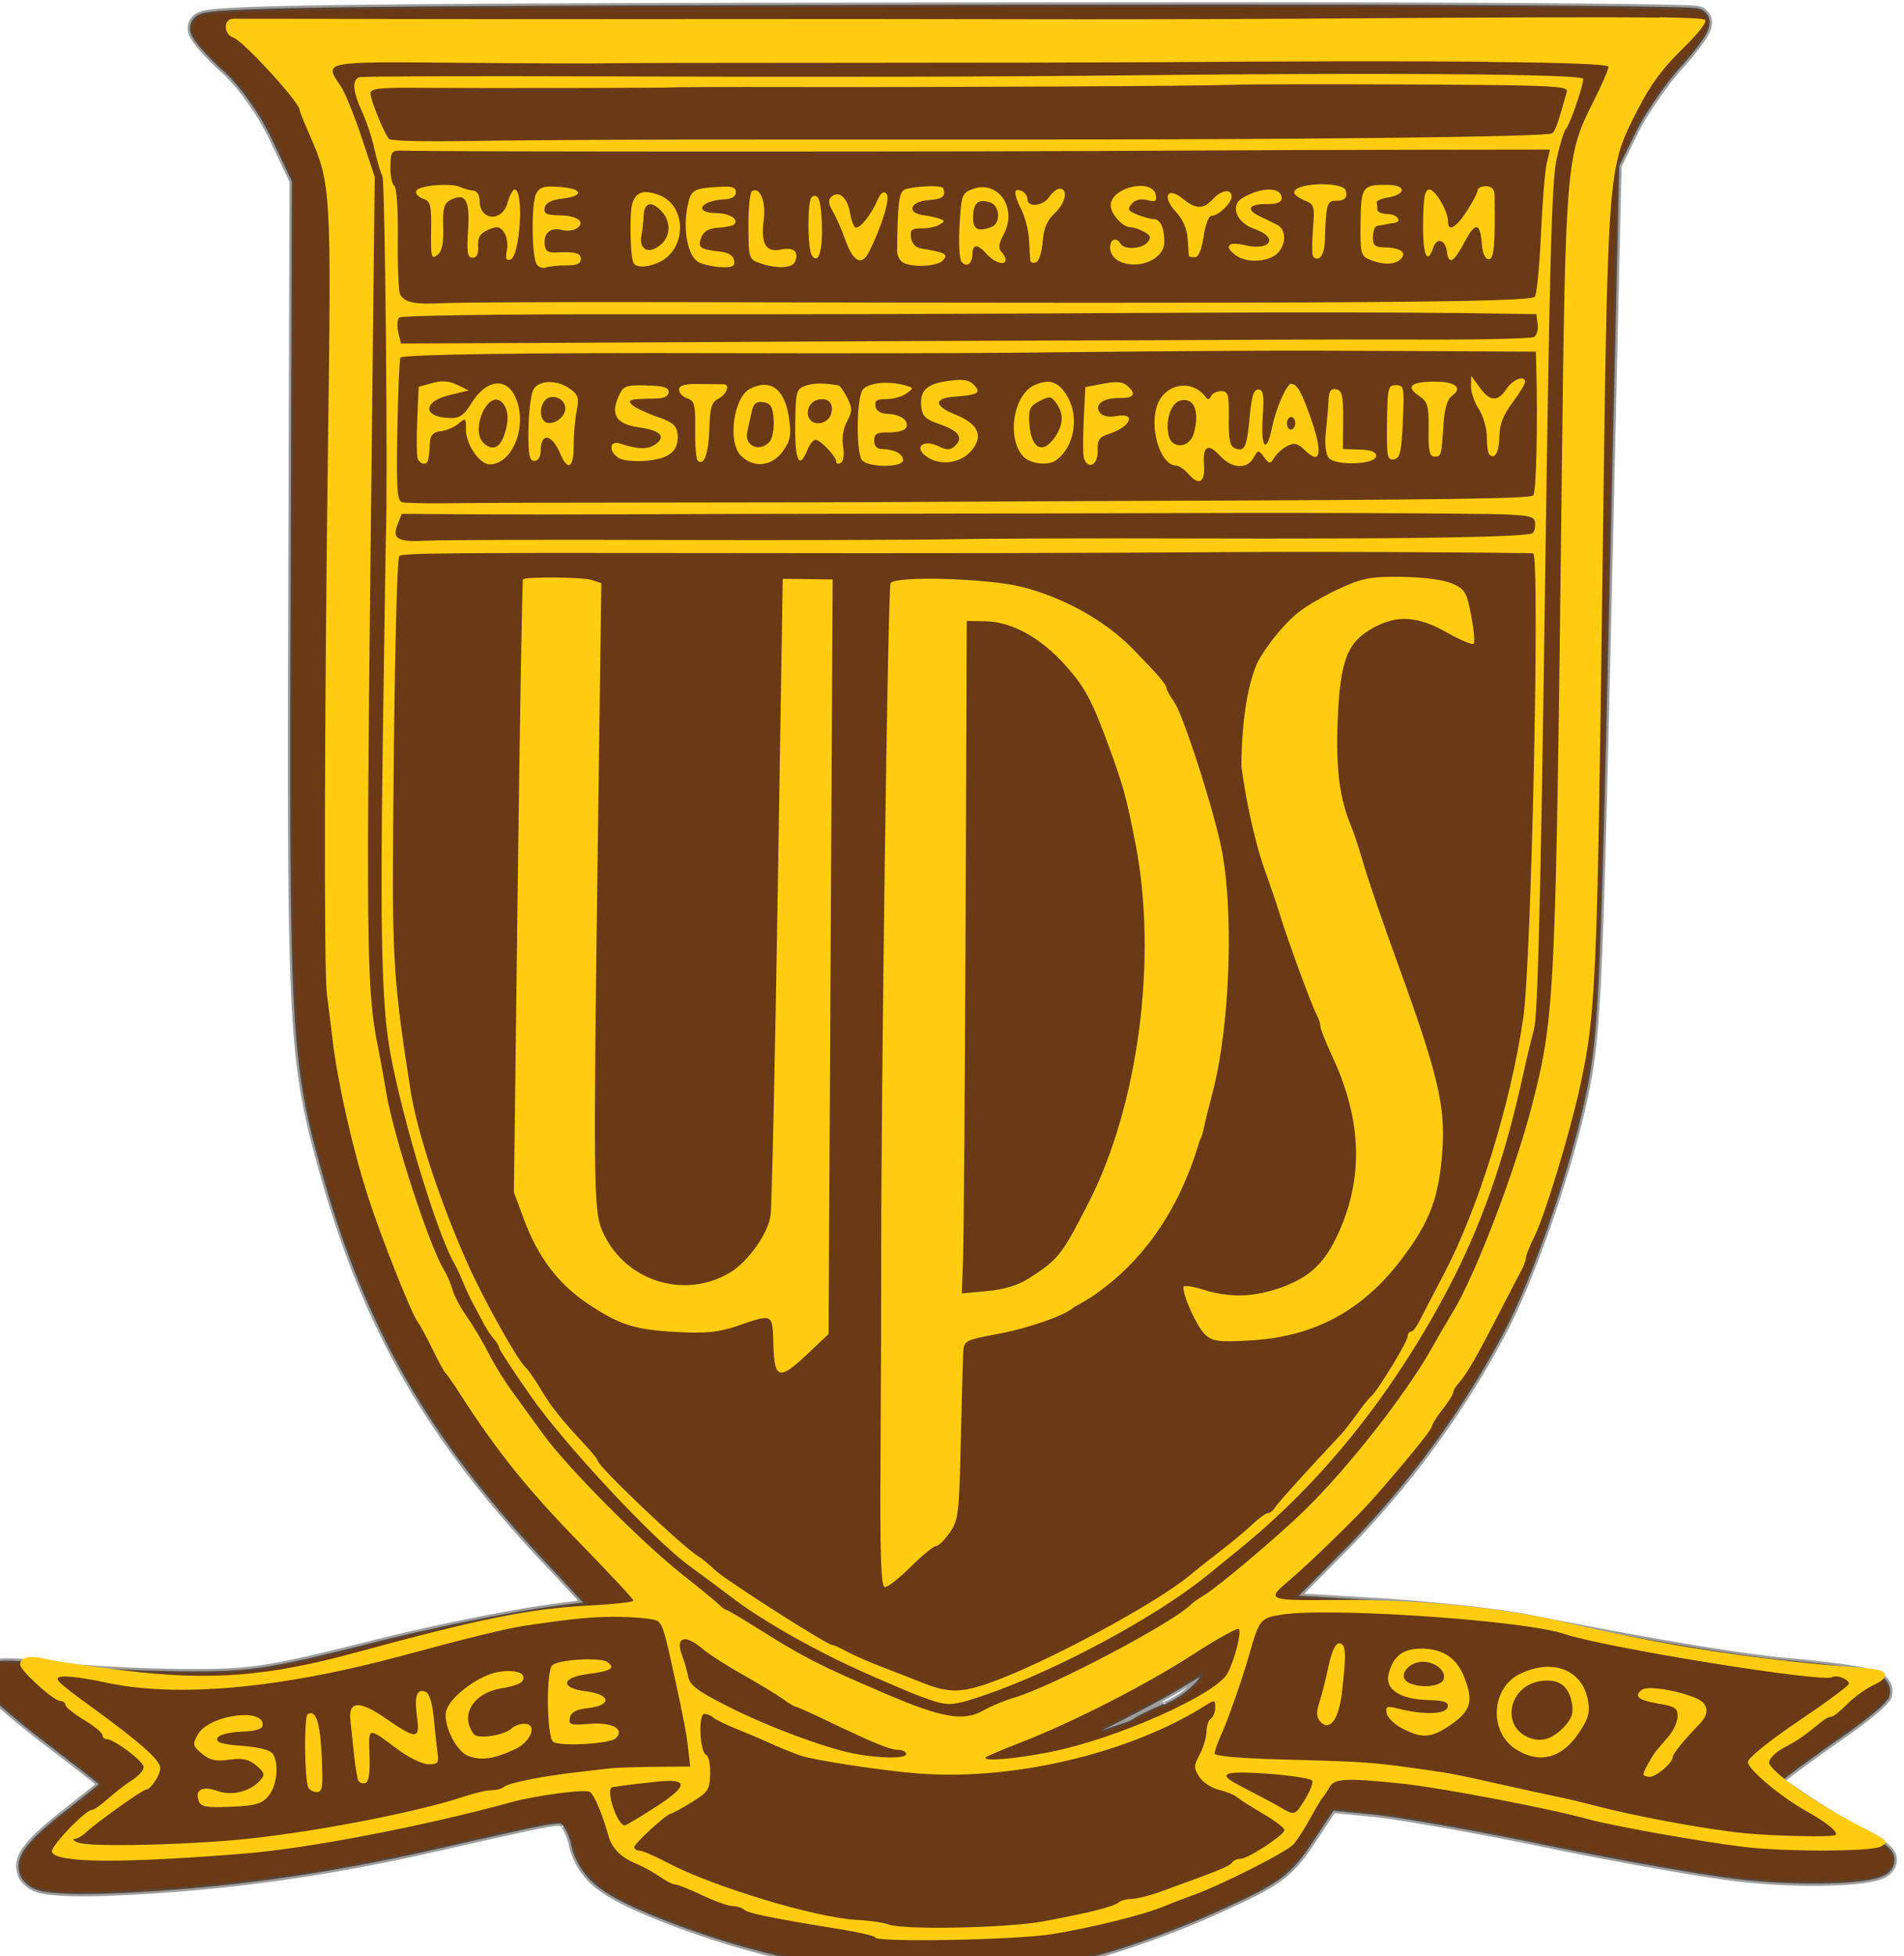
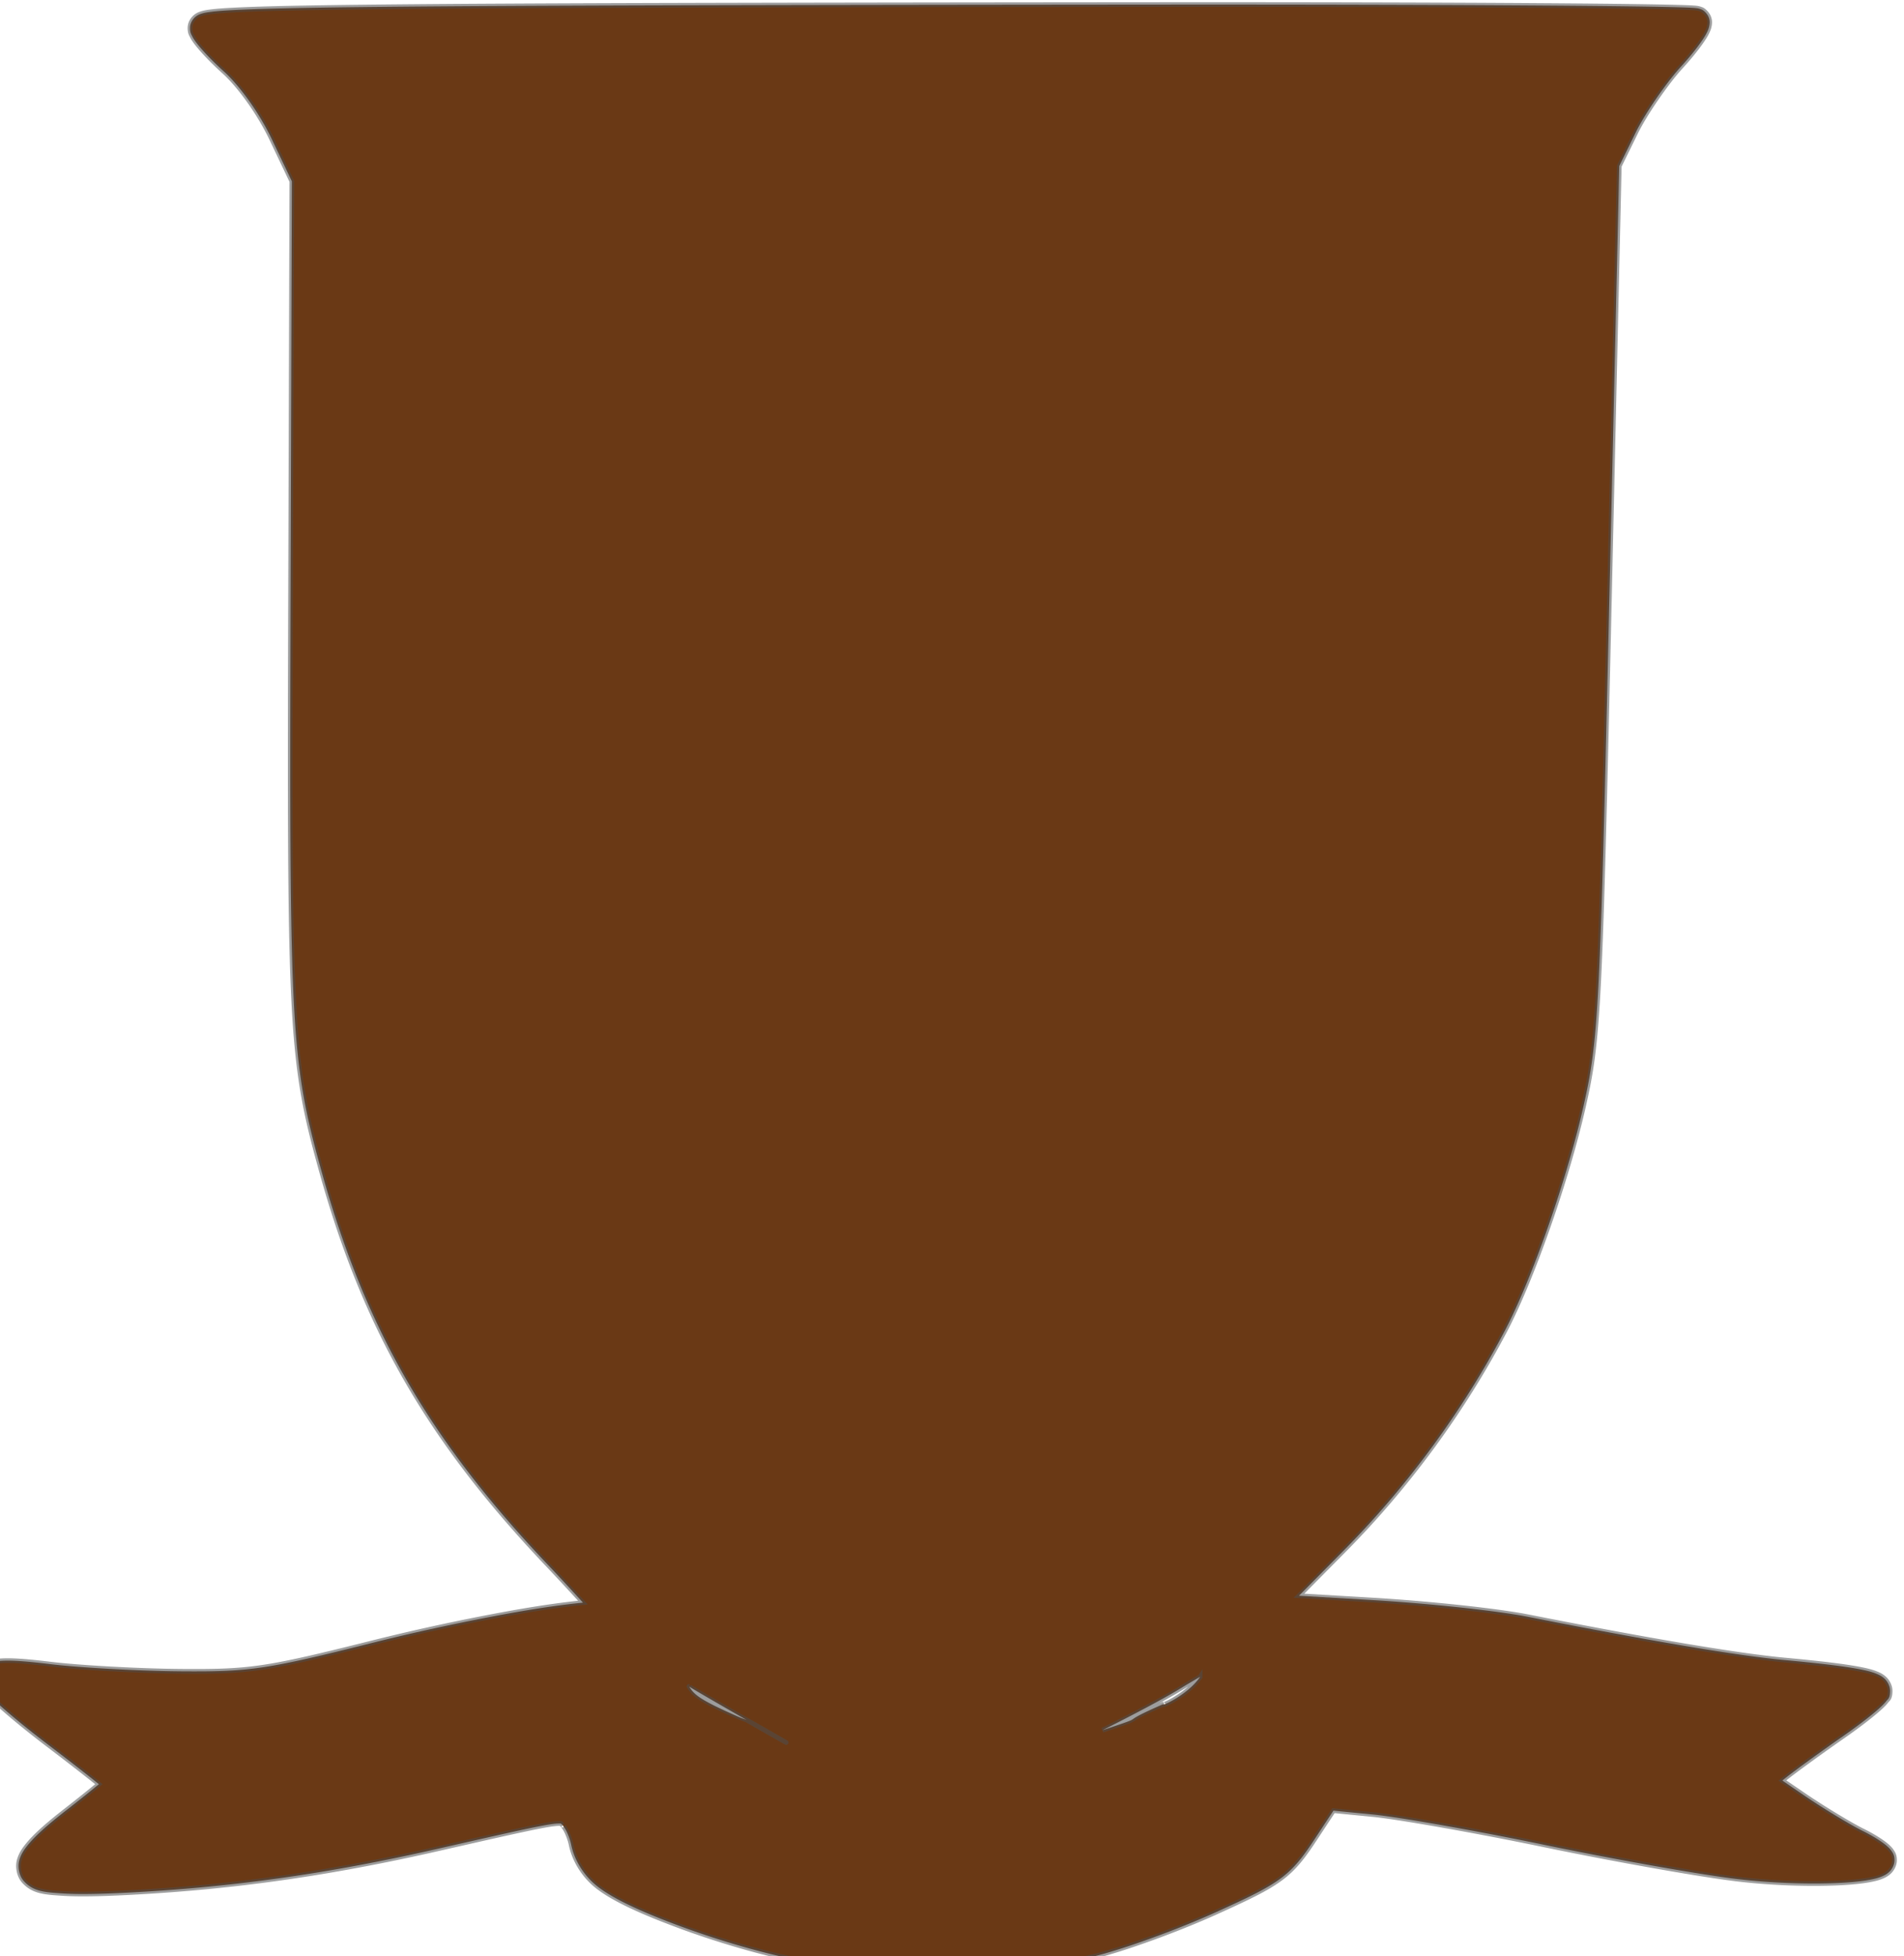
<svg xmlns="http://www.w3.org/2000/svg" xmlns:ns1="http://www.inkscape.org/namespaces/inkscape" xmlns:ns2="http://sodipodi.sourceforge.net/DTD/sodipodi-0.dtd" width="25.39mm" height="26.075mm" viewBox="0 0 25.39 26.075" version="1.1" id="svg8" ns1:version="0.92.4 (5da689c313, 2019-01-14)" ns2:docname="UPS_logo_(c_1937_1961) (1).svg">
  <defs id="defs2" />
  <ns2:namedview id="base" pagecolor="#ffffff" bordercolor="#666666" borderopacity="1.0" ns1:pageopacity="0.0" ns1:pageshadow="2" ns1:zoom="6.0009952" ns1:cx="37.897725" ns1:cy="51.12559" ns1:document-units="mm" ns1:current-layer="layer1" showgrid="false" ns1:snap-global="false" fit-margin-top="0" fit-margin-left="0" fit-margin-right="0" fit-margin-bottom="0" ns1:window-width="1920" ns1:window-height="1017" ns1:window-x="-8" ns1:window-y="-8" ns1:window-maximized="1" showguides="true" ns1:guide-bbox="true" />
  <g ns1:label="Layer 1" ns1:groupmode="layer" id="layer1" transform="translate(-80.568,-29.162)">
    <path ns2:type="inkscape:offset" ns1:radius="3.2441242" ns1:original="M -308.55469 68.679688 C -331.79612 68.836445 -363.72064 69.184905 -398.71875 69.6875 C -589.21777 72.423163 -625.69727 73.294956 -625.69727 75.105469 C -625.69727 75.983711 -622.49258 79.523346 -618.57617 82.970703 C -614.24427 86.783786 -609.4029 93.408778 -606.21289 99.886719 L -600.96875 110.53516 L -599.93164 209.48633 C -598.84111 313.52451 -598.4071 320.03309 -590.81445 345.93164 C -580.02616 382.73054 -564.89829 408.22151 -536.60938 437.26953 C -529.1321 444.94747 -523.34295 451.22852 -523.74414 451.22852 C -531.96797 451.22852 -557.59778 456.16514 -579.43164 461.95508 C -604.63382 468.63822 -609.13585 469.37102 -625.69727 469.46875 C -635.78827 469.52825 -649.96783 468.94524 -657.20703 468.17383 C -666.69931 467.16234 -670.36914 467.26881 -670.36914 468.55859 C -670.36914 469.54221 -663.54893 475.38438 -655.21289 481.54102 C -646.87685 487.69766 -640.05664 492.96024 -640.05664 493.23438 C -640.05664 493.50851 -644.72218 497.47238 -650.42578 502.04297 C -666.60274 515.00637 -664.32478 517.53681 -638.00977 515.83398 C -613.40477 514.24178 -590.71214 510.72684 -565.07227 504.53516 C -533.73306 496.96717 -534.72842 497.13101 -532.31641 499.13281 C -531.14053 500.10871 -529.71681 503.00335 -529.1543 505.56445 C -528.59179 508.12557 -526.3322 511.63518 -524.13281 513.36523 C -517.84392 518.31206 -495.74311 526.19352 -479.0293 529.44922 C -458.87666 533.37475 -426.36357 532.68877 -408.23438 527.95508 C -401.38511 526.16666 -388.57418 521.31321 -379.76562 517.16992 C -365.0303 510.23883 -363.30625 508.94196 -358.19336 500.94922 L -352.63477 492.26172 L -341.12305 493.23633 C -334.79083 493.77159 -316.3591 496.77315 -300.16406 499.9082 C -283.96901 503.04327 -263.51402 506.39846 -254.70898 507.36328 C -239.29649 509.05211 -220.46289 508.11248 -220.46289 505.6543 C -220.46289 505.00247 -223.11905 503.2023 -226.36523 501.6543 C -229.61141 500.10631 -236.1687 496.24933 -240.9375 493.08398 L -249.60742 487.33008 L -245.63477 484.03711 C -243.45003 482.22622 -237.25284 477.58958 -231.86133 473.73438 C -226.4698 469.87917 -222.05859 466.14343 -222.05859 465.43164 C -222.05859 463.91194 -227.93686 462.90051 -244.39453 461.5918 C -255.68624 460.69388 -276.92499 457.41008 -305.81641 452.0957 C -312.83623 450.80445 -329.51267 449.25229 -342.875 448.64648 L -367.16992 447.54492 L -351.48242 431.25781 C -336.8756 416.0925 -324.25657 398.38117 -314.66797 379.58594 C -308.51284 367.52091 -300.44255 343.44608 -296.83789 326.39844 C -293.55995 310.89593 -293.32724 304.58148 -292.41797 206.33203 L -291.45898 102.63086 L -287.29492 93.855469 C -285.00463 89.029341 -280.06896 81.639732 -276.32812 77.433594 C -272.58731 73.227455 -269.96073 69.353723 -270.49023 68.824219 C -270.75498 68.559468 -285.31325 68.52293 -308.55469 68.679688 z M -377.98633 457.61133 C -376.4081 457.61133 -378.80237 464.72251 -381.42578 467.82812 C -386.85639 474.25694 -421.55708 487.84336 -432.65234 487.88477 C -433.96856 487.88977 -427.14834 484.07755 -417.49609 479.41211 C -407.84383 474.74667 -395.20273 467.93207 -389.4043 464.26953 C -383.60587 460.60698 -378.46746 457.61133 -377.98633 457.61133 z M -510.51367 461.55078 C -510.23762 461.27473 -504.05272 464.65948 -496.76953 469.07227 C -489.48634 473.48505 -477.64499 479.51859 -470.45508 482.48047 C -460.78537 486.46389 -458.62761 487.83588 -462.16797 487.75195 C -464.8004 487.68955 -470.18416 486.73414 -474.13281 485.62891 C -478.08146 484.52368 -486.95548 481.25774 -493.85156 478.37109 C -504.59931 473.87215 -506.71872 472.33257 -508.70117 467.58789 C -509.97317 464.54357 -510.78972 461.82683 -510.51367 461.55078 z " style="opacity:1;fill:#6a3915;fill-opacity:1;stroke:#4f4f4f;stroke-width:1.117;stroke-linecap:round;stroke-linejoin:miter;stroke-miterlimit:4;stroke-dasharray:none;stroke-dashoffset:0;stroke-opacity:0.554" id="path874" d="m -280.895,65.35 c -6.598,-0.023 -16.055,0.007 -27.682,0.086 -23.254,0.157 -55.185,0.505 -90.189,1.008 -95.251,1.368 -151.995,2.27 -184.957,3.057 -16.481,0.393 -27.007,0.756 -33.49,1.141 -3.242,0.192 -5.455,0.384 -7.02,0.615 -0.782,0.116 -1.379,0.221 -2.051,0.449 -0.336,0.114 -0.697,0.234 -1.221,0.617 -0.523,0.383 -1.438,1.365 -1.438,2.783 0,1.096 0.291,1.511 0.498,1.918 0.207,0.407 0.421,0.735 0.662,1.074 0.482,0.679 1.071,1.38 1.771,2.154 1.402,1.548 3.249,3.357 5.291,5.154 3.833,3.374 8.593,9.817 11.596,15.914 l 4.918,9.986 1.029,98.213 c 0.545,52.023 0.921,79.664 2.127,97.709 1.206,18.045 3.309,26.612 7.121,39.615 10.905,37.196 26.447,63.376 54.994,92.689 3.441,3.534 6.359,6.614 8.623,9.055 -4.619,0.53 -10.039,1.347 -16.787,2.646 -10.244,1.973 -22.166,4.669 -33.166,7.586 -25.166,6.674 -28.984,7.307 -45.453,7.404 -9.948,0.059 -24.18,-0.535 -31.146,-1.277 -4.802,-0.512 -8.143,-0.759 -10.578,-0.688 -1.217,0.035 -2.191,0.102 -3.295,0.496 -0.552,0.197 -1.185,0.489 -1.801,1.133 -0.616,0.644 -1.076,1.739 -1.076,2.67 0,1.997 0.631,2.104 0.975,2.555 0.343,0.45 0.711,0.85 1.152,1.299 0.882,0.897 2.043,1.949 3.459,3.162 2.832,2.426 6.664,5.458 10.887,8.576 4.153,3.067 7.93,5.913 10.65,8.012 0.647,0.499 0.999,0.787 1.516,1.193 -0.094,0.081 -0.13,0.116 -0.229,0.199 -1.844,1.567 -4.42,3.688 -7.252,5.957 -4.113,3.296 -7.105,5.923 -9.074,8.35 -0.985,1.214 -1.768,2.376 -2.156,3.881 -0.388,1.505 -0.018,3.6 1.123,4.867 2.282,2.535 5.139,2.635 9.059,2.85 3.919,0.214 9.07,0.043 15.703,-0.387 24.784,-1.604 47.698,-5.154 73.49,-11.383 15.672,-3.785 23.336,-5.641 26.992,-6.244 1.828,-0.302 2.557,-0.213 2.508,-0.225 -0.049,-0.012 -0.282,-0.176 0.422,0.408 -0.13,-0.108 0.514,0.624 0.973,1.557 0.458,0.932 0.881,2.104 1.094,3.074 0.82,3.733 3.157,7.276 6.184,9.656 3.938,3.098 11.013,6.134 19.559,9.182 8.546,3.048 18.354,5.865 26.93,7.535 20.865,4.064 53.264,3.415 72.236,-1.539 7.281,-1.901 20.007,-6.745 29.029,-10.988 7.394,-3.478 11.658,-5.569 14.963,-8.055 3.305,-2.485 5.358,-5.285 7.961,-9.354 l 4.504,-7.037 9.561,0.809 c 5.844,0.494 24.492,3.504 40.615,6.625 16.271,3.15 36.645,6.5 45.719,7.494 7.913,0.867 16.583,1.058 23.418,0.717 3.417,-0.171 6.353,-0.465 8.645,-0.93 1.146,-0.233 2.115,-0.482 3.084,-0.939 0.484,-0.229 0.986,-0.501 1.529,-1.043 0.543,-0.542 1.168,-1.549 1.168,-2.738 0,-1.183 -0.418,-1.738 -0.693,-2.137 -0.275,-0.399 -0.527,-0.655 -0.783,-0.898 -0.512,-0.486 -1.053,-0.889 -1.682,-1.314 -1.257,-0.852 -2.838,-1.742 -4.592,-2.578 -2.889,-1.377 -9.535,-5.267 -14.174,-8.346 a 3.244,3.244 0 0 0 -0.002,0 l -5.031,-3.34 0.611,-0.506 c 1.959,-1.624 8.243,-6.339 13.59,-10.162 2.759,-1.972 5.26,-3.908 7.133,-5.494 0.936,-0.793 1.71,-1.489 2.332,-2.127 0.311,-0.319 0.583,-0.614 0.861,-0.992 0.279,-0.378 0.834,-0.564 0.834,-2.328 0,-1.236 -0.705,-2.364 -1.344,-2.945 -0.639,-0.582 -1.238,-0.867 -1.854,-1.117 -1.231,-0.501 -2.619,-0.81 -4.494,-1.133 -3.75,-0.645 -9.367,-1.222 -17.631,-1.879 -10.989,-0.874 -32.247,-4.147 -61.094,-9.453 -7.464,-1.373 -24.007,-2.886 -37.498,-3.498 l -17.131,-0.777 10.713,-11.121 c 14.835,-15.402 27.632,-33.361 37.369,-52.447 6.427,-12.599 14.434,-36.589 18.113,-53.99 1.654,-7.823 2.581,-13.665 3.166,-29.555 0.585,-15.89 0.87,-42.028 1.324,-91.154 l 0.953,-102.986 3.857,-8.129 c 2.066,-4.354 7.03,-11.801 10.459,-15.656 1.948,-2.191 3.605,-4.285 4.781,-6.02 0.588,-0.867 1.055,-1.622 1.42,-2.42 0.183,-0.399 0.355,-0.792 0.465,-1.426 0.109,-0.633 0.283,-1.954 -0.957,-3.193 -0.659,-0.659 -0.987,-0.688 -1.211,-0.77 -0.224,-0.081 -0.353,-0.107 -0.461,-0.131 -0.216,-0.047 -0.339,-0.062 -0.463,-0.076 -0.248,-0.029 -0.469,-0.044 -0.738,-0.059 -0.539,-0.03 -1.241,-0.053 -2.143,-0.072 -1.803,-0.039 -4.384,-0.063 -7.684,-0.074 z M -383.131,464.24 c -3.086,4.663 -9.993,7.564 -8.525,6.549 -12.483,5.648 -2.272,2.192 -14.539,6.475 7.249,-3.769 14.383,-7.637 18.523,-10.252 1.714,-1.083 3.053,-1.871 4.541,-2.771 z m -121.631,3.939 c -1.412,-0.499 41.768,23.228 13.887,7.834 -0.635,-0.258 -1.12,-0.382 -1.725,-0.635 -5.322,-2.228 -8.382,-3.715 -10.057,-4.932 -1.029,-0.747 -1.604,-1.439 -2.105,-2.268 z" transform="matrix(0.056,7.6016816e-4,-7.6016816e-4,0.056,118.38,25.805)" />
-     <path style="fill:#ffcc10;fill-opacity:1;stroke-width:0.056" d="m 102.692,29.397 c -0.691,-0.009 -2.072,-0.004 -4.638,0.013 -1.1,0.008 -2.888,0.011 -3.973,0.008 -1.085,-0.003 -2.935,-0.004 -4.112,-0.002 -1.177,0.002 -3.052,0.002 -4.168,-0.001 -1.115,-0.003 -2.072,-0.004 -2.125,-0.003 -0.132,0.002 -0.129,0.207 0.004,0.251 0.131,0.044 0.884,0.865 0.883,0.963 -2.31e-4,0.017 0.061,0.171 0.137,0.342 0.28,0.635 0.287,0.758 0.243,4.049 -0.049,3.669 -0.057,7.084 -0.016,7.39 0.016,0.122 0.052,0.413 0.08,0.646 0.065,0.545 0.272,1.454 0.468,2.057 0.185,0.569 0.578,1.559 0.666,1.676 0.034,0.046 0.123,0.21 0.197,0.364 0.074,0.154 0.15,0.292 0.168,0.308 0.018,0.016 0.104,0.139 0.191,0.274 0.499,0.777 0.909,1.287 1.633,2.027 0.377,0.386 0.686,0.718 0.685,0.737 -2.64e-4,0.019 -0.257,0.048 -0.57,0.064 -0.801,0.04 -1.463,0.173 -3.134,0.628 -1.169,0.318 -1.925,0.378 -3.061,0.242 -0.457,-0.055 -0.927,-0.123 -1.045,-0.152 -0.233,-0.057 -0.368,-0.032 -0.369,0.068 -0.001,0.081 0.443,0.484 0.535,0.487 0.038,9.44e-4 0.069,0.024 0.069,0.052 -3.77e-4,0.028 0.111,0.118 0.247,0.2 0.136,0.082 0.248,0.174 0.247,0.203 -4.01e-4,0.029 0.025,0.054 0.056,0.054 0.103,0.001 0.495,0.298 0.494,0.374 -5.61e-4,0.041 -0.069,0.118 -0.153,0.171 -0.084,0.053 -0.228,0.164 -0.321,0.247 -0.093,0.083 -0.189,0.15 -0.213,0.15 -0.088,-0.001 -0.559,0.49 -0.537,0.56 0.047,0.149 0.915,0.156 2.571,0.023 0.846,-0.068 2.389,-0.365 3.538,-0.68 0.353,-0.097 0.999,-0.182 1.065,-0.141 0.058,0.037 0.169,0.299 0.247,0.582 0.045,0.166 0.166,0.289 0.363,0.371 0.097,0.04 0.241,0.119 0.322,0.176 0.08,0.057 0.173,0.104 0.205,0.104 0.033,4.45e-4 0.195,0.065 0.361,0.144 0.166,0.079 0.348,0.144 0.405,0.144 0.057,7.8e-4 0.127,0.023 0.156,0.049 0.053,0.048 0.378,0.114 1.258,0.256 0.267,0.043 0.485,0.093 0.485,0.112 -9.62e-4,0.07 1.872,0.036 2.362,-0.043 0.536,-0.087 1.232,-0.26 1.505,-0.375 0.092,-0.039 0.256,-0.102 0.363,-0.14 0.372,-0.131 1.259,-0.579 1.349,-0.681 0.05,-0.056 0.152,-0.214 0.227,-0.35 0.075,-0.136 0.149,-0.261 0.165,-0.276 0.015,-0.015 0.057,-0.077 0.091,-0.138 0.066,-0.115 0.218,-0.123 0.939,-0.049 0.535,0.055 1.984,0.331 2.526,0.481 0.314,0.087 1.496,0.297 2.047,0.364 0.558,0.068 1.705,0.066 1.838,-0.003 0.119,-0.061 0.103,-0.077 -0.283,-0.276 -0.593,-0.305 -1.207,-0.737 -1.206,-0.846 7e-4,-0.051 0.091,-0.14 0.201,-0.198 0.178,-0.093 0.273,-0.158 0.512,-0.355 0.037,-0.031 0.089,-0.055 0.115,-0.055 0.026,3.57e-4 0.122,-0.075 0.213,-0.168 0.091,-0.093 0.248,-0.206 0.349,-0.253 0.236,-0.108 0.205,-0.205 -0.073,-0.225 -1.46,-0.107 -2.664,-0.291 -4.099,-0.627 -0.78,-0.182 -1.897,-0.291 -2.93,-0.284 -1.014,0.007 -1.007,0.01 -0.654,-0.289 0.243,-0.206 0.886,-0.833 1.077,-1.05 0.45,-0.512 0.791,-0.932 0.792,-0.973 3.53e-4,-0.026 0.064,-0.128 0.142,-0.227 0.078,-0.099 0.142,-0.201 0.142,-0.226 3.44e-4,-0.025 0.036,-0.085 0.08,-0.133 0.098,-0.108 0.233,-0.341 0.542,-0.942 0.133,-0.258 0.265,-0.512 0.294,-0.565 0.029,-0.053 0.053,-0.122 0.054,-0.155 4.5e-4,-0.032 0.053,-0.163 0.117,-0.291 0.133,-0.265 0.466,-1.359 0.602,-1.979 0.212,-0.967 0.232,-1.399 0.299,-6.606 0.074,-5.755 0.064,-5.617 0.472,-6.425 0.165,-0.325 0.333,-0.555 0.594,-0.808 0.217,-0.211 0.34,-0.369 0.304,-0.392 -0.026,-0.017 -0.193,-0.027 -0.608,-0.033 z m -2.275,0.591 c 1.048,0.009 1.601,0.031 1.6,0.064 -5.3e-4,0.039 -0.091,0.247 -0.201,0.464 -0.363,0.713 -0.373,0.831 -0.422,5.023 -0.081,6.962 -0.091,7.16 -0.398,8.36 -0.223,0.869 -0.759,2.27 -1.05,2.742 -0.065,0.106 -0.195,0.329 -0.289,0.496 -0.344,0.613 -1.129,1.611 -1.708,2.171 -0.354,0.342 -1.123,0.992 -1.317,1.111 -0.08,0.049 -0.158,0.104 -0.174,0.12 -0.211,0.231 -1.833,1.09 -2.351,1.245 -0.138,0.041 -0.327,0.119 -0.419,0.172 -0.268,0.155 -0.55,0.107 -1.322,-0.224 -0.854,-0.365 -1.091,-0.486 -1.654,-0.841 -0.237,-0.149 -0.444,-0.272 -0.459,-0.272 -0.015,-2.06e-4 -0.059,-0.032 -0.098,-0.071 -0.039,-0.039 -0.263,-0.223 -0.499,-0.41 -0.539,-0.426 -1.522,-1.417 -1.84,-1.854 -0.133,-0.182 -0.318,-0.438 -0.413,-0.568 -0.095,-0.13 -0.223,-0.334 -0.286,-0.454 -0.139,-0.265 -0.214,-0.391 -0.363,-0.61 -0.063,-0.093 -0.133,-0.231 -0.154,-0.308 -0.022,-0.077 -0.073,-0.193 -0.113,-0.259 -0.198,-0.324 -0.673,-1.786 -0.769,-2.365 -0.033,-0.199 -0.081,-0.462 -0.106,-0.585 -0.152,-0.734 -0.161,-1.315 -0.105,-6.392 l 0.058,-5.223 -0.176,-0.53 c -0.097,-0.292 -0.221,-0.597 -0.277,-0.679 -0.227,-0.335 -0.265,-0.328 1.61,-0.312 0.94,0.008 1.784,0.011 1.875,0.007 0.092,-0.004 1.567,-0.007 3.279,-0.007 1.711,-5.14e-4 3.499,-0.004 3.973,-0.007 1.977,-0.015 3.519,-0.017 4.567,-0.007 z m 0.267,0.172 c -1.055,-0.018 -2.855,-0.018 -4.947,0.005 -1.917,0.021 -4.075,0.026 -7.196,0.015 -1.711,-0.006 -3.143,-0.001 -3.181,0.011 -0.1,0.031 -0.088,0.192 0.034,0.455 0.059,0.126 0.134,0.351 0.166,0.499 0.033,0.148 0.081,0.314 0.108,0.368 0.035,0.072 0.074,4.131 0.045,4.821 -0.002,0.046 -0.02,1.285 -0.041,2.754 -0.036,2.545 -0.013,3.488 0.101,4.109 0.168,0.915 0.632,2.433 0.86,2.818 0.027,0.046 0.074,0.147 0.104,0.224 0.03,0.077 0.095,0.215 0.144,0.308 0.05,0.092 0.117,0.217 0.149,0.278 0.032,0.06 0.089,0.144 0.126,0.186 0.038,0.042 0.068,0.094 0.068,0.115 -2.91e-4,0.021 0.183,0.302 0.408,0.625 0.455,0.654 1.649,1.933 2.128,2.281 0.172,0.125 0.454,0.335 0.628,0.467 0.174,0.133 0.564,0.375 0.867,0.539 0.473,0.256 0.708,0.366 1.436,0.675 0.061,0.026 0.185,0.073 0.276,0.104 0.251,0.087 0.32,0.08 0.761,-0.072 0.946,-0.327 2.263,-1.037 2.937,-1.585 0.097,-0.079 0.298,-0.242 0.445,-0.362 1.079,-0.879 1.995,-2.015 2.727,-3.38 0.474,-0.885 0.79,-1.776 1.048,-2.959 0.04,-0.183 0.103,-0.445 0.14,-0.582 0.049,-0.18 0.089,-1.771 0.144,-5.749 0.063,-4.525 0.091,-5.564 0.159,-5.86 0.046,-0.198 0.1,-0.372 0.121,-0.387 0.044,-0.032 0.231,-0.57 0.232,-0.668 3.3e-4,-0.024 -0.365,-0.042 -0.998,-0.053 z m -0.172,0.136 c 0.83,0.01 0.967,0.03 0.951,0.085 -0.116,0.414 -0.156,0.53 -0.197,0.558 -0.07,0.049 -3.453,0.086 -7.514,0.083 -1.345,-9.77e-4 -3.258,-2.16e-4 -4.251,0.001 -0.993,0.002 -2.233,0.01 -2.754,0.019 -0.521,0.009 -0.966,-0.003 -0.989,-0.026 -0.063,-0.064 -0.251,-0.525 -0.25,-0.611 8.1e-4,-0.059 0.123,-0.076 0.543,-0.073 0.998,0.007 3.487,0.002 3.487,-0.005 5.6e-5,-0.004 0.7,-0.007 1.556,-0.005 2.186,0.004 5.488,-0.013 5.918,-0.03 0.199,-0.008 1.287,-0.009 2.417,-0.004 0.451,0.002 0.805,0.005 1.082,0.008 z m 0.725,0.86 -0.043,0.18 c -0.024,0.099 -0.059,0.529 -0.078,0.957 -0.019,0.428 -0.056,0.798 -0.081,0.824 -0.079,0.077 -2.575,0.093 -11.562,0.072 -1.421,-0.003 -2.759,0.003 -2.973,0.013 -0.399,0.02 -0.525,-0.004 -0.595,-0.112 -0.022,-0.034 -0.036,-0.366 -0.032,-0.739 0.005,-0.391 -0.015,-0.692 -0.047,-0.712 -0.03,-0.019 -0.054,-0.134 -0.052,-0.254 0.003,-0.202 0.015,-0.219 0.156,-0.215 0.557,0.016 7.83,0.016 10.377,-7.27e-4 0.795,-0.005 2.229,-0.01 3.188,-0.011 z m -2.149,0.47 c -0.354,-0.005 -0.371,0.017 -0.377,0.503 -0.005,0.405 0.004,0.445 0.118,0.492 0.185,0.077 0.352,0.072 0.426,-0.014 0.075,-0.088 -0.022,-0.146 -0.247,-0.149 -0.106,-0.002 -0.134,-0.031 -0.132,-0.141 0.001,-0.076 0.027,-0.142 0.058,-0.145 0.031,-0.004 0.081,-0.012 0.111,-0.019 0.031,-0.008 0.081,-0.016 0.111,-0.019 0.12,-0.013 0.049,-0.117 -0.082,-0.119 -0.076,-10e-4 -0.139,-0.027 -0.138,-0.057 4.18e-4,-0.031 -0.004,-0.074 -0.009,-0.097 -0.006,-0.023 0.062,-0.053 0.149,-0.067 0.24,-0.038 0.249,-0.163 0.013,-0.167 z m 1.296,0.018 c -0.061,-8.35e-4 -0.111,0.024 -0.112,0.055 -4.3e-4,0.031 -0.065,0.155 -0.143,0.276 -0.143,0.22 -0.253,0.283 -0.251,0.143 0.002,-0.135 -0.167,-0.428 -0.248,-0.429 -0.062,-8.49e-4 -0.081,0.096 -0.085,0.443 -0.006,0.425 0.055,0.574 0.135,0.332 0.047,-0.142 0.161,-0.11 0.183,0.052 0.024,0.183 0.088,0.148 0.235,-0.128 0.146,-0.274 0.208,-0.265 0.231,0.033 0.009,0.118 0.045,0.195 0.091,0.196 0.071,9.67e-4 0.088,-0.186 0.078,-0.86 -10e-4,-0.073 -0.04,-0.112 -0.113,-0.113 z m -2.169,-0.027 c -0.185,-0.002 -0.388,0.038 -0.389,0.108 -4e-4,0.029 0.062,0.078 0.138,0.108 0.131,0.052 0.137,0.074 0.112,0.386 -0.015,0.182 -0.013,0.346 0.004,0.364 0.078,0.08 0.151,-0.024 0.156,-0.223 0.012,-0.458 0.029,-0.523 0.134,-0.521 0.131,0.002 0.176,-0.044 0.141,-0.142 -0.02,-0.053 -0.153,-0.078 -0.297,-0.079 z m -2.441,0.023 c -0.174,6.23e-4 -0.393,0.106 -0.395,0.259 -0.002,0.11 0.158,0.29 0.258,0.291 0.043,5.91e-4 0.128,0.028 0.189,0.062 0.088,0.049 0.097,0.077 0.043,0.14 -0.077,0.09 -0.308,0.102 -0.358,0.019 -0.056,-0.094 -0.138,-0.064 -0.14,0.051 -8.15e-4,0.06 0.042,0.134 0.095,0.166 0.245,0.147 0.625,0.004 0.628,-0.236 0.003,-0.186 -0.051,-0.308 -0.137,-0.309 -0.041,-5.56e-4 -0.14,-0.027 -0.222,-0.06 -0.125,-0.05 -0.137,-0.071 -0.075,-0.144 0.047,-0.055 0.12,-0.072 0.206,-0.05 0.107,0.028 0.13,0.016 0.116,-0.064 -0.015,-0.088 -0.104,-0.126 -0.208,-0.126 z m 1.724,0.048 c -0.098,-0.001 -0.229,0.036 -0.361,0.112 -0.17,0.098 -0.083,0.33 0.155,0.412 0.333,0.115 0.223,0.301 -0.128,0.217 -0.222,-0.053 -0.281,0.017 -0.115,0.137 0.157,0.113 0.467,0.086 0.575,-0.05 0.1,-0.126 0.088,-0.3 -0.025,-0.357 -0.046,-0.023 -0.15,-0.075 -0.233,-0.114 -0.191,-0.092 -0.145,-0.167 0.101,-0.163 0.126,0.002 0.191,-0.024 0.192,-0.075 0.001,-0.078 -0.063,-0.117 -0.161,-0.118 z m -4.473,-0.043 c -0.112,-0.004 -0.275,0.009 -0.377,0.037 -0.091,0.025 -0.11,0.158 -0.117,0.821 -6.3e-4,0.058 0.031,0.127 0.071,0.153 0.118,0.077 0.47,0.06 0.543,-0.026 0.07,-0.082 0.03,-0.103 -0.302,-0.158 -0.066,-0.011 -0.117,-0.069 -0.127,-0.143 -0.013,-0.104 0.01,-0.124 0.141,-0.123 0.086,7.38e-4 0.194,-0.021 0.239,-0.049 0.073,-0.045 0.073,-0.054 0.001,-0.08 -0.045,-0.016 -0.144,-0.038 -0.22,-0.048 -0.225,-0.03 -0.17,-0.183 0.072,-0.2 0.19,-0.013 0.234,-0.048 0.197,-0.158 -0.005,-0.015 -0.054,-0.024 -0.121,-0.027 z m 0.639,0.012 c -0.039,4.64e-4 -0.081,0.008 -0.123,0.024 -0.144,0.052 -0.153,0.077 -0.177,0.475 -0.014,0.231 -0.003,0.451 0.023,0.489 0.064,0.092 0.147,0.037 0.149,-0.098 0.002,-0.138 0.069,-0.136 0.194,0.006 0.099,0.112 0.248,0.154 0.249,0.07 3.35e-4,-0.024 -0.026,-0.072 -0.059,-0.106 -0.043,-0.044 -0.033,-0.11 0.034,-0.236 0.162,-0.303 -0.017,-0.629 -0.292,-0.624 z m 1.037,0.02 c -0.038,-5.26e-4 -0.102,0.049 -0.141,0.109 -0.081,0.125 -0.293,0.147 -0.291,0.03 5.83e-4,-0.043 -0.036,-0.092 -0.082,-0.111 -0.107,-0.043 -0.106,0.037 0.004,0.258 0.049,0.098 0.094,0.279 0.1,0.402 0.006,0.123 0.013,0.244 0.016,0.27 0.003,0.025 0.037,0.037 0.075,0.024 0.039,-0.012 0.079,-0.135 0.09,-0.274 0.014,-0.182 0.059,-0.287 0.158,-0.378 0.146,-0.134 0.188,-0.328 0.071,-0.33 z m 2.228,0.033 c -0.05,-0.001 -0.121,0.035 -0.187,0.106 -0.129,0.139 -0.225,0.137 -0.404,-0.007 -0.207,-0.168 -0.278,-0.025 -0.088,0.178 0.092,0.099 0.148,0.228 0.156,0.364 0.007,0.116 0.014,0.217 0.016,0.225 0.002,0.008 0.037,0.014 0.079,0.015 0.049,6.77e-4 0.09,-0.096 0.117,-0.276 0.022,-0.153 0.069,-0.277 0.104,-0.276 0.091,0.001 0.269,-0.167 0.27,-0.255 6.6e-4,-0.048 -0.025,-0.072 -0.063,-0.073 z m -6.668,-0.06 c -0.031,-9.32e-4 -0.069,6e-5 -0.115,0.003 -0.336,0.021 -0.365,0.039 -0.41,0.259 -0.064,0.318 0.006,0.673 0.148,0.744 0.067,0.034 0.205,0.064 0.307,0.067 0.147,0.005 0.181,-0.014 0.167,-0.091 -0.011,-0.062 -0.077,-0.104 -0.183,-0.116 -0.273,-0.03 -0.307,-0.055 -0.256,-0.187 0.032,-0.084 0.1,-0.124 0.226,-0.132 0.099,-0.007 0.194,-0.025 0.211,-0.042 0.07,-0.068 -0.054,-0.15 -0.232,-0.152 -0.32,-0.004 -0.215,-0.17 0.117,-0.185 0.086,-0.004 0.14,-0.039 0.14,-0.093 7.23e-4,-0.051 -0.028,-0.073 -0.12,-0.076 z m -3.721,-0.023 c -0.023,-9.44e-4 -0.047,-0.001 -0.071,-7.41e-4 -0.161,0.003 -0.335,0.035 -0.351,0.082 -0.012,0.035 0.029,0.082 0.091,0.102 0.101,0.033 0.113,0.083 0.108,0.43 -0.005,0.349 0.004,0.384 0.083,0.321 0.064,-0.051 0.085,-0.154 0.078,-0.373 -0.008,-0.239 0.011,-0.313 0.088,-0.355 0.207,-0.112 0.27,-0.011 0.244,0.389 -0.02,0.304 -0.009,0.375 0.059,0.375 0.057,7.77e-4 0.081,-0.048 0.075,-0.154 -0.007,-0.118 0.025,-0.17 0.134,-0.218 0.119,-0.052 0.154,-0.047 0.211,0.033 0.038,0.053 0.055,0.162 0.038,0.242 -0.022,0.108 -0.01,0.139 0.048,0.121 0.128,-0.04 0.183,-0.931 0.057,-0.933 -0.026,-3.57e-4 -0.07,0.08 -0.097,0.179 -0.071,0.259 -0.372,0.236 -0.371,-0.028 1.88e-4,-0.075 -0.035,-0.132 -0.083,-0.136 -0.046,-0.004 -0.124,-0.025 -0.174,-0.048 -0.038,-0.017 -0.099,-0.026 -0.167,-0.029 z m 1.366,0.02 c -0.108,0.002 -0.151,0.027 -0.187,0.094 -0.067,0.121 -0.063,0.83 0.005,0.943 0.024,0.04 0.081,0.059 0.126,0.043 0.045,-0.017 0.168,-0.029 0.273,-0.028 0.132,0.002 0.19,-0.023 0.191,-0.081 0.001,-0.084 -0.072,-0.104 -0.334,-0.091 -0.11,0.005 -0.143,-0.021 -0.149,-0.119 -0.009,-0.149 0.082,-0.218 0.237,-0.179 0.061,0.015 0.146,0.006 0.188,-0.021 0.129,-0.082 0.015,-0.173 -0.221,-0.176 -0.182,-0.003 -0.219,-0.021 -0.203,-0.1 0.013,-0.066 0.088,-0.105 0.23,-0.122 0.299,-0.035 0.284,-0.132 -0.024,-0.156 -0.053,-0.004 -0.097,-0.006 -0.133,-0.006 z m 2.729,0.051 c -0.012,6.3e-5 -0.025,0.004 -0.038,0.011 -0.028,0.017 -0.05,0.228 -0.049,0.469 0.002,0.42 0.008,0.44 0.147,0.489 0.231,0.081 0.439,0.073 0.476,-0.019 0.053,-0.134 -0.019,-0.195 -0.189,-0.16 -0.203,0.042 -0.27,-0.075 -0.229,-0.399 0.027,-0.212 -0.033,-0.392 -0.118,-0.391 z m 1.726,0.028 c -0.031,-0.005 -0.061,0.033 -0.099,0.118 -0.082,0.185 -0.216,0.353 -0.281,0.352 -0.024,-3.35e-4 -0.06,-0.09 -0.079,-0.2 -0.036,-0.208 -0.152,-0.303 -0.252,-0.207 -0.039,0.038 -0.032,0.098 0.022,0.188 0.044,0.073 0.123,0.252 0.175,0.4 0.096,0.27 0.213,0.33 0.303,0.155 0.175,-0.343 0.294,-0.732 0.241,-0.787 -0.011,-0.011 -0.021,-0.017 -0.031,-0.019 z m -3.185,-0.004 c -0.123,0.004 -0.186,0.098 -0.195,0.284 -0.014,0.29 0.003,0.608 0.036,0.664 0.047,0.08 0.282,0.045 0.425,-0.064 0.285,-0.218 0.25,-0.7 -0.061,-0.834 -0.081,-0.035 -0.149,-0.051 -0.204,-0.049 z m 2.257,0.05 c -0.061,-8.32e-4 -0.081,0.084 -0.084,0.36 -0.003,0.199 0.018,0.394 0.045,0.435 0.089,0.131 0.149,-0.068 0.133,-0.444 -0.011,-0.257 -0.036,-0.35 -0.094,-0.35 z m 2.236,0.07 c 0.028,-6.14e-4 0.062,0.005 0.101,0.018 0.134,0.044 0.147,0.28 0.018,0.328 -0.182,0.067 -0.246,0.032 -0.244,-0.133 0.002,-0.141 0.04,-0.209 0.125,-0.213 z m -4.425,0.043 c 0.042,0.002 0.095,0.035 0.153,0.1 0.114,0.13 0.114,0.311 -0.001,0.422 -0.161,0.157 -0.315,0.093 -0.273,-0.114 0.012,-0.059 0.025,-0.176 0.028,-0.26 0.004,-0.1 0.04,-0.15 0.094,-0.148 z m 10.673,1.448 1.139,0.016 0.017,0.133 c 0.009,0.073 -0.012,0.15 -0.047,0.171 -0.035,0.021 -0.669,0.037 -1.408,0.035 -0.739,-0.002 -1.669,-10e-4 -2.067,0.002 -0.397,0.003 -1.673,0.007 -2.834,0.011 -1.161,0.003 -2.724,0.01 -3.473,0.014 -0.749,0.004 -2.254,0.012 -3.345,0.017 l -1.984,0.009 -0.036,-0.151 c -0.02,-0.083 -0.013,-0.171 0.014,-0.196 0.027,-0.025 1.275,-0.044 2.772,-0.043 2.766,0.002 3.774,-4.35e-4 7.835,-0.021 1.253,-0.006 2.791,-0.005 3.417,0.004 z m 1.132,0.516 0.005,0.195 c 0.022,0.75 4.8e-4,1.685 -0.04,1.722 -0.046,0.042 -1.186,0.058 -5.05,0.071 -0.947,0.003 -2.285,0.01 -2.973,0.014 -0.688,0.005 -2.276,0.009 -3.529,0.009 -1.253,1.77e-4 -2.541,0.004 -2.862,0.009 -0.321,0.005 -0.621,-0.002 -0.667,-0.013 -0.07,-0.018 -0.08,-0.171 -0.066,-0.964 0.009,-0.518 0.028,-0.952 0.041,-0.964 0.048,-0.043 1.749,-0.066 4.303,-0.059 1.436,0.004 3.187,0.002 3.89,-0.006 2.631,-0.028 3.491,-0.032 5.196,-0.023 z m -0.862,0.322 -0.003,0.139 c -0.002,0.076 0.045,0.215 0.105,0.307 0.059,0.093 0.107,0.258 0.106,0.367 -0.001,0.109 0.013,0.215 0.033,0.235 0.073,0.075 0.132,-0.03 0.134,-0.241 0.002,-0.156 0.052,-0.286 0.173,-0.447 0.093,-0.125 0.17,-0.249 0.17,-0.275 0.001,-0.1 -0.158,-0.043 -0.246,0.088 -0.12,0.178 -0.221,0.173 -0.36,-0.019 z m -0.466,0.078 c -0.33,-0.004 -0.416,0.063 -0.239,0.183 0.127,0.086 0.14,0.13 0.136,0.455 -0.004,0.283 0.013,0.36 0.078,0.361 0.091,0.001 0.092,-0.002 0.122,-0.441 0.014,-0.205 0.051,-0.325 0.114,-0.37 0.143,-0.101 0.048,-0.186 -0.211,-0.188 z m -1.934,0.028 c -0.06,-8.26e-4 -0.205,0.327 -0.256,0.582 -0.072,0.358 -0.152,0.281 -0.125,-0.122 0.021,-0.311 0.01,-0.382 -0.058,-0.383 -0.063,-8.61e-4 -0.091,0.089 -0.116,0.369 -0.036,0.401 -0.067,0.466 -0.198,0.413 -0.065,-0.026 -0.084,-0.121 -0.08,-0.397 0.004,-0.321 -0.007,-0.363 -0.101,-0.364 -0.059,-8.01e-4 -0.12,0.03 -0.136,0.068 -0.02,0.048 -0.043,0.051 -0.074,0.008 -0.171,-0.231 -0.516,-0.185 -0.632,0.084 -0.129,0.3 0.023,0.829 0.241,0.832 0.036,4.97e-4 0.111,0.052 0.166,0.115 0.14,0.159 0.223,0.11 0.205,-0.123 -0.019,-0.254 0.055,-0.296 0.215,-0.121 0.156,0.17 0.359,0.183 0.445,0.028 0.061,-0.11 0.066,-0.111 0.141,-0.012 0.073,0.097 0.081,0.097 0.137,0.007 0.033,-0.053 0.111,-0.123 0.174,-0.155 0.094,-0.049 0.139,-0.036 0.245,0.067 0.195,0.189 0.227,0.03 0.08,-0.401 -0.127,-0.372 -0.193,-0.493 -0.272,-0.494 z m 1.397,0.019 c -0.106,-0.001 -0.114,0.032 -0.12,0.502 -0.006,0.45 0.004,0.502 0.091,0.487 0.082,-0.015 0.101,-0.092 0.12,-0.503 0.021,-0.457 0.016,-0.485 -0.091,-0.487 z m -5.792,-0.07 c -0.046,-0.002 -0.102,0.003 -0.174,0.012 -0.294,0.04 -0.387,0.128 -0.365,0.343 0.013,0.127 0.057,0.17 0.235,0.231 0.26,0.089 0.33,0.181 0.22,0.288 -0.066,0.064 -0.107,0.065 -0.229,0.008 -0.198,-0.093 -0.327,0.011 -0.165,0.133 0.168,0.127 0.436,0.105 0.585,-0.048 0.194,-0.201 0.129,-0.378 -0.187,-0.503 -0.289,-0.115 -0.297,-0.221 -0.018,-0.241 0.315,-0.022 0.364,-0.051 0.263,-0.156 -0.042,-0.043 -0.088,-0.064 -0.164,-0.067 z m 2.045,0.03 c -0.044,0.001 -0.096,0.008 -0.16,0.02 l -0.236,0.046 -0.022,0.439 c -0.012,0.242 -0.01,0.473 0.005,0.514 0.057,0.154 0.186,0.081 0.181,-0.101 -0.005,-0.151 0.019,-0.186 0.162,-0.233 0.283,-0.093 0.357,-0.283 0.091,-0.234 -0.1,0.019 -0.185,0.003 -0.22,-0.042 -0.086,-0.106 0.038,-0.201 0.258,-0.198 0.198,0.003 0.233,-0.054 0.101,-0.166 -0.038,-0.032 -0.086,-0.047 -0.159,-0.045 z m -0.908,-0.005 c -0.05,0.001 -0.105,0.017 -0.168,0.045 -0.279,0.129 -0.371,0.696 -0.153,0.945 0.087,0.1 0.326,0.133 0.434,0.061 0.246,-0.166 0.323,-0.57 0.163,-0.85 -0.08,-0.14 -0.166,-0.205 -0.276,-0.202 z m -2.15,0.012 c -0.148,0.002 -0.277,0.039 -0.313,0.104 -0.08,0.144 -0.08,0.85 -5.92e-4,0.932 0.095,0.098 0.543,0.095 0.545,-0.003 0.001,-0.085 -0.115,-0.146 -0.28,-0.149 -0.07,-9.52e-4 -0.106,-0.04 -0.105,-0.113 0.001,-0.09 0.039,-0.111 0.193,-0.108 0.105,0.001 0.208,-0.024 0.229,-0.057 0.056,-0.089 -0.063,-0.185 -0.236,-0.19 -0.099,-0.003 -0.158,-0.039 -0.169,-0.102 -0.014,-0.075 0.02,-0.097 0.143,-0.095 0.088,0.001 0.208,-0.032 0.265,-0.073 0.103,-0.073 0.103,-0.076 -0.002,-0.108 -0.086,-0.026 -0.181,-0.038 -0.269,-0.037 z m 5.983,0.085 c -0.052,-0.001 -0.073,0.038 -0.077,0.14 -0.004,0.086 -0.02,0.278 -0.036,0.426 -0.018,0.164 -0.003,0.301 0.037,0.35 0.09,0.111 0.631,0.091 0.633,-0.024 7.57e-4,-0.055 -0.067,-0.082 -0.221,-0.086 l -0.222,-0.007 0.003,-0.389 c 0.003,-0.321 -0.013,-0.392 -0.092,-0.408 -0.009,-0.002 -0.017,-0.003 -0.024,-0.003 z m -6.864,-0.074 c -0.075,9.78e-4 -0.141,0.011 -0.194,0.031 -0.117,0.042 -0.126,0.079 -0.132,0.519 -0.006,0.479 0.055,0.607 0.162,0.337 0.03,-0.076 0.079,-0.138 0.11,-0.137 0.066,9.01e-4 0.278,0.227 0.277,0.295 -3.64e-4,0.027 0.027,0.032 0.06,0.012 0.036,-0.022 0.048,-0.111 0.03,-0.217 -0.019,-0.111 5.75e-4,-0.24 0.052,-0.335 0.073,-0.136 0.073,-0.175 0.004,-0.314 -0.044,-0.087 -0.097,-0.162 -0.119,-0.166 -0.09,-0.017 -0.175,-0.025 -0.25,-0.024 z m -0.739,0.017 c -0.058,1.47e-4 -0.122,0.018 -0.192,0.054 -0.216,0.112 -0.298,0.706 -0.122,0.887 0.168,0.172 0.411,0.15 0.559,-0.051 0.103,-0.14 0.117,-0.211 0.088,-0.429 -0.04,-0.302 -0.158,-0.461 -0.332,-0.461 z m -0.857,-0.011 c -0.204,-0.003 -0.278,0.017 -0.279,0.076 -5.99e-4,0.044 0.049,0.096 0.11,0.116 0.096,0.032 0.11,0.086 0.105,0.413 -0.003,0.207 0.012,0.393 0.032,0.414 0.083,0.085 0.147,-0.086 0.157,-0.417 0.009,-0.291 0.029,-0.359 0.122,-0.406 0.107,-0.053 0.159,-0.191 0.072,-0.192 z m -2.015,-0.026 c -0.092,0.002 -0.171,0.036 -0.207,0.102 -0.032,0.059 -0.062,0.296 -0.065,0.527 -0.005,0.337 0.011,0.421 0.078,0.422 0.051,7.03e-4 0.084,-0.051 0.085,-0.134 0.003,-0.251 0.149,-0.228 0.263,0.042 0.099,0.234 0.178,0.185 0.177,-0.109 -3.17e-4,-0.145 0.018,-0.354 0.04,-0.465 0.034,-0.171 0.021,-0.215 -0.087,-0.293 -0.088,-0.063 -0.192,-0.094 -0.284,-0.092 z m -1.42,-0.009 c -0.042,0.001 -0.086,0.009 -0.134,0.022 l -0.182,0.05 -0.019,0.442 c -0.01,0.243 -0.008,0.474 0.005,0.512 0.013,0.038 0.049,0.07 0.081,0.071 0.059,8.02e-4 0.069,-0.034 0.083,-0.277 0.006,-0.104 0.043,-0.143 0.147,-0.156 0.077,-0.009 0.183,-0.056 0.238,-0.103 0.091,-0.079 0.098,-0.074 0.096,0.082 -0.003,0.195 0.182,0.464 0.317,0.463 0.311,-0.002 0.51,-0.526 0.342,-0.896 -0.124,-0.273 -0.395,-0.234 -0.588,0.084 -0.093,0.152 -0.156,0.197 -0.275,0.195 -0.377,-0.007 -0.382,-0.219 -0.007,-0.309 l 0.247,-0.059 -0.151,-0.074 c -0.067,-0.033 -0.13,-0.048 -0.199,-0.046 z m 2.716,0.053 c -0.286,-0.004 -0.305,0.005 -0.375,0.169 -0.098,0.23 -0.011,0.35 0.28,0.391 0.284,0.039 0.366,0.121 0.223,0.224 -0.103,0.074 -0.234,0.071 -0.477,-0.009 -0.141,-0.047 -0.154,0.106 -0.016,0.193 0.054,0.034 0.219,0.051 0.375,0.037 0.309,-0.028 0.433,-0.136 0.41,-0.358 -0.012,-0.112 -0.067,-0.157 -0.279,-0.231 -0.146,-0.051 -0.293,-0.121 -0.328,-0.157 -0.067,-0.069 -0.031,-0.078 0.32,-0.083 0.109,-0.002 0.167,-0.031 0.168,-0.086 8.74e-4,-0.064 -0.069,-0.084 -0.3,-0.088 z m 5.384,0.162 c 0.031,0.004 0.053,0.029 0.088,0.078 0.1,0.141 0.094,0.281 -0.018,0.448 -0.161,0.239 -0.321,0.157 -0.342,-0.176 -0.013,-0.196 0.005,-0.235 0.135,-0.302 0.068,-0.035 0.107,-0.052 0.138,-0.048 z m 1.799,0.033 c 0.14,0.003 0.194,0.185 0.121,0.447 -0.054,0.194 -0.289,0.214 -0.334,0.029 -0.048,-0.193 0.027,-0.429 0.148,-0.466 0.023,-0.007 0.045,-0.01 0.065,-0.01 z m -4.829,-0.011 c 0.101,0.002 0.151,0.084 0.111,0.205 -0.037,0.111 -0.194,0.155 -0.271,0.076 -0.077,-0.079 -0.029,-0.235 0.083,-0.269 0.028,-0.009 0.054,-0.012 0.077,-0.012 z m -3.587,-0.029 c 0.12,0.005 0.2,0.13 0.131,0.237 -0.066,0.101 -0.199,0.143 -0.259,0.082 -0.081,-0.084 -0.033,-0.286 0.074,-0.313 0.019,-0.005 0.036,-0.006 0.054,-0.005 z m 2.765,0.067 c 0.01,4.07e-4 0.021,0.001 0.033,0.003 0.098,0.015 0.126,0.061 0.137,0.232 0.008,0.117 -0.016,0.248 -0.052,0.291 -0.128,0.15 -0.342,0.063 -0.301,-0.124 0.016,-0.074 0.044,-0.198 0.061,-0.276 0.021,-0.095 0.052,-0.129 0.122,-0.126 z m -3.531,-0.032 c 0.023,8.8e-5 0.047,0.009 0.069,0.028 0.1,0.085 0.11,0.266 0.028,0.473 -0.06,0.153 -0.164,0.18 -0.269,0.072 -0.15,-0.154 0.009,-0.574 0.172,-0.574 z m 10.602,0.232 c 0.031,4.18e-4 0.055,0.038 0.054,0.084 -6.28e-4,0.046 -0.026,0.083 -0.057,0.083 -0.031,-4.17e-4 -0.055,-0.038 -0.054,-0.084 6.27e-4,-0.046 0.026,-0.083 0.057,-0.083 z m 2.578,1.292 c 0.611,0.01 0.659,0.032 0.672,0.106 0.01,0.057 -0.003,0.124 -0.029,0.148 -0.06,0.057 -1.677,0.082 -4.632,0.073 -1.268,-0.004 -2.694,0.001 -3.168,0.011 -0.474,0.009 -2.162,0.013 -3.751,0.009 -1.589,-0.005 -3.028,-5.74e-4 -3.197,0.009 -0.386,0.022 -0.466,-0.022 -0.39,-0.214 l 0.057,-0.143 0.934,0.006 c 0.513,0.003 1.434,0.003 2.045,4.4e-5 0.611,-0.003 2.124,-0.007 3.362,-0.008 1.238,-9.87e-4 3.051,-0.005 4.029,-0.008 0.978,-0.004 2.44,-0.002 3.25,0.004 0.348,0.003 0.615,0.004 0.818,0.008 z m 0.484,0.52 c 0.089,0.002 0.147,0.003 0.164,0.005 0.094,0.009 -0.021,5.46 -0.132,6.199 -0.174,1.165 -0.599,2.534 -1.06,3.412 -0.149,0.283 -0.298,0.571 -0.333,0.639 -0.034,0.068 -0.081,0.124 -0.104,0.124 -0.023,-1.04e-4 -0.042,0.027 -0.043,0.061 -9.67e-4,0.071 -0.391,0.712 -0.482,0.794 -0.034,0.03 -0.123,0.141 -0.199,0.247 -0.076,0.106 -0.164,0.22 -0.196,0.254 -0.447,0.475 -0.857,0.929 -0.893,0.988 -0.025,0.041 -0.067,0.075 -0.094,0.075 -0.027,-3.66e-4 -0.12,0.067 -0.208,0.15 -0.088,0.083 -0.272,0.237 -0.409,0.342 -0.137,0.105 -0.327,0.255 -0.421,0.334 -0.457,0.38 -1.926,1.171 -2.662,1.432 -0.387,0.138 -0.56,0.139 -0.889,0.009 -0.167,-0.066 -0.428,-0.168 -0.58,-0.226 -0.152,-0.058 -0.351,-0.146 -0.442,-0.195 -0.091,-0.049 -0.181,-0.09 -0.201,-0.09 -0.07,-0.002 -1.42,-0.863 -1.558,-0.995 -0.078,-0.074 -0.176,-0.155 -0.218,-0.18 -0.211,-0.125 -1.351,-1.208 -1.35,-1.283 2.14e-4,-0.016 -0.08,-0.114 -0.178,-0.219 -0.31,-0.331 -0.45,-0.508 -0.586,-0.739 -0.073,-0.123 -0.161,-0.249 -0.196,-0.281 -0.107,-0.094 -0.554,-0.894 -0.774,-1.385 -0.358,-0.799 -0.674,-1.755 -0.76,-2.303 -0.22,-1.394 -0.245,-1.75 -0.234,-3.337 0.014,-2.182 0.049,-3.759 0.083,-3.792 0.039,-0.038 0.69,-0.044 4.089,-0.039 3.088,0.005 5.001,0.001 7.085,-0.013 0.964,-0.007 3.155,0.002 3.781,0.014 z m -1.583,0.319 c -0.417,-0.006 -0.525,0.014 -0.834,0.155 -0.195,0.089 -0.443,0.233 -0.552,0.32 -0.198,0.159 -0.433,0.455 -0.548,0.676 -0.177,0.412 -0.207,1.032 -0.209,1.371 0.058,0.453 0.183,1.032 0.319,1.406 0.071,0.195 0.159,0.455 0.196,0.577 0.095,0.316 0.423,1.21 0.486,1.326 0.029,0.053 0.053,0.124 0.052,0.157 -4.51e-4,0.033 0.072,0.216 0.161,0.407 0.405,0.869 0.419,1.662 0.044,2.427 -0.175,0.357 -0.385,0.537 -0.776,0.666 -0.347,0.115 -0.656,0.118 -0.997,0.01 -0.142,-0.045 -0.258,-0.059 -0.259,-0.032 -0.002,0.128 0.186,0.537 0.29,0.632 0.101,0.092 0.178,0.102 0.589,0.08 0.859,-0.046 1.507,-0.392 2.032,-1.085 0.378,-0.5 0.499,-0.822 0.543,-1.446 0.042,-0.597 -0.059,-1.019 -0.593,-2.488 -0.186,-0.51 -0.389,-1.101 -0.451,-1.312 -0.062,-0.211 -0.135,-0.434 -0.161,-0.496 -0.165,-0.386 -0.218,-0.783 -0.191,-1.435 0.033,-0.808 0.126,-1.048 0.48,-1.24 0.317,-0.172 0.59,-0.154 0.976,0.065 0.177,0.1 0.337,0.168 0.356,0.15 0.019,-0.018 0.005,-0.188 -0.032,-0.377 -0.06,-0.313 -0.084,-0.352 -0.254,-0.426 -0.113,-0.049 -0.378,-0.084 -0.667,-0.088 z m -6.1,0.027 c -0.37,-0.01 -0.69,0.007 -0.721,0.056 -0.036,0.056 -0.128,6.791 -0.125,9.075 7.37e-4,0.458 -0.003,1.615 -0.009,2.57 l -1.09e-4,-1e-6 c -0.008,1.335 0.006,1.737 0.059,1.737 0.038,5.26e-4 0.194,-0.122 0.346,-0.273 0.153,-0.151 0.303,-0.274 0.335,-0.274 0.032,2.25e-4 0.114,-0.08 0.182,-0.178 0.116,-0.167 0.126,-0.247 0.148,-1.206 0.013,-0.565 0.028,-1.102 0.033,-1.193 0.009,-0.162 0.02,-0.168 0.483,-0.255 0.41,-0.078 0.89,-0.251 0.986,-0.348 0.059,-0.031 0.122,-0.067 0.186,-0.108 0.041,-0.022 0.089,-0.055 0.141,-0.093 6.36e-4,-4.11e-4 0.002,-8.2e-4 0.002,-9.72e-4 0.002,-9.78e-4 0.004,-0.003 0.005,-0.004 0.004,-0.003 0.009,-0.006 0.013,-0.01 0.477,-0.344 1.029,-0.953 1.337,-2.009 0.02,-0.035 0.039,-0.088 0.05,-0.143 0.017,-0.084 0.071,-0.303 0.119,-0.485 0.245,-0.922 0.294,-2.528 0.102,-3.356 -0.14,-0.607 -0.497,-1.696 -0.609,-1.858 -0.058,-0.084 -0.105,-0.167 -0.104,-0.184 6.82e-4,-0.05 -0.108,-0.177 -0.452,-0.53 -0.369,-0.377 -0.935,-0.691 -1.491,-0.827 -0.229,-0.056 -0.648,-0.092 -1.017,-0.102 z m -2.159,-0.001 -0.066,4.139 c -0.037,2.276 -0.08,4.232 -0.096,4.346 -0.035,0.245 -0.304,0.622 -0.547,0.765 -0.619,0.365 -1.417,0.099 -1.701,-0.568 -0.113,-0.265 -0.117,-0.654 -0.055,-5.225 l 0.046,-3.399 -0.124,-0.042 c -0.119,-0.04 -0.881,-0.047 -0.921,-0.009 -0.01,0.01 -0.042,1.852 -0.07,4.093 l -0.051,4.075 0.134,0.363 c 0.186,0.502 0.459,0.862 0.855,1.126 0.427,0.284 0.624,0.346 1.207,0.376 0.363,0.019 0.543,4.19e-4 0.779,-0.081 0.487,-0.167 0.473,-0.174 0.485,0.25 0.014,0.464 0.076,0.48 0.46,0.117 l 0.276,-0.26 0.021,-3.834 c 0.011,-2.109 0.024,-4.371 0.027,-5.029 l 0.007,-1.195 -0.333,-0.005 z m 2.454,0.561 0.242,0.004 c 0.362,0.006 0.75,0.221 1.087,0.603 0.241,0.273 0.337,0.448 0.532,0.975 0.223,0.601 0.265,0.748 0.39,1.395 0.295,1.517 0.039,3.474 -0.623,4.77 -0.362,0.708 -0.404,0.762 -0.807,1.02 -0.137,0.088 -0.328,0.145 -0.549,0.165 l -0.338,0.031 0.017,-0.467 c 0.009,-0.257 0.024,-2.273 0.033,-4.481 z m 4.985,13.217 c 1.023,0.016 2.58,0.149 2.98,0.284 0.547,0.184 3.451,0.653 3.577,0.577 0.059,-0.036 0.222,0.028 0.222,0.087 -3.5e-4,0.025 -0.303,0.249 -0.674,0.499 -0.393,0.265 -0.673,0.492 -0.674,0.545 -0.001,0.094 0.434,0.461 0.769,0.648 0.292,0.163 0.45,0.294 0.395,0.326 -0.05,0.03 -0.8,0.014 -1.205,-0.025 -0.509,-0.05 -1.455,-0.224 -2.023,-0.374 -0.137,-0.036 -0.361,-0.089 -0.499,-0.117 -0.137,-0.028 -0.499,-0.108 -0.803,-0.176 -0.563,-0.127 -0.63,-0.139 -1.219,-0.219 -0.445,-0.06 -0.626,-0.071 -1.652,-0.098 -0.552,-0.015 -0.875,-0.044 -0.874,-0.08 4.27e-4,-0.031 0.037,-0.135 0.08,-0.231 0.098,-0.214 0.287,-0.753 0.382,-1.087 0.134,-0.47 0.148,-0.487 0.435,-0.532 0.16,-0.025 0.441,-0.033 0.782,-0.027 z m -9.601,0.058 c 0.229,0.003 0.449,0.027 0.49,0.053 0.069,0.045 0.095,0.129 0.226,0.733 0.131,0.601 0.162,0.765 0.186,0.98 l 0.026,0.228 -0.463,0.004 c -0.255,0.002 -0.526,0.011 -0.603,0.02 -0.077,0.009 -0.277,0.033 -0.445,0.052 -0.46,0.052 -0.912,0.143 -0.972,0.195 -0.029,0.025 -0.105,0.046 -0.167,0.045 -0.063,-4.37e-4 -0.227,0.037 -0.365,0.084 -0.668,0.224 -2.19,0.51 -3.12,0.585 -0.85,0.069 -1.893,0.084 -2.029,0.028 -0.06,-0.025 -0.08,-0.046 -0.044,-0.048 0.036,-0.002 0.106,-0.043 0.156,-0.091 0.123,-0.119 0.751,-0.567 0.796,-0.567 0.06,8.14e-4 0.185,-0.187 0.189,-0.281 0.004,-0.109 -0.248,-0.333 -0.93,-0.83 -0.462,-0.336 -0.505,-0.381 -0.374,-0.395 0.081,-0.008 0.335,0.026 0.565,0.077 0.952,0.21 2.346,0.084 3.985,-0.36 0.844,-0.229 1.381,-0.36 1.617,-0.395 0.679,-0.1 0.918,-0.122 1.28,-0.118 z m 8.24,0.158 c 0.003,8.8e-5 0.005,6.94e-4 0.005,0.002 0.034,0.056 -0.052,0.395 -0.149,0.586 -0.144,0.285 -1.483,0.88 -2.371,1.055 -0.466,0.091 -0.863,0.126 -0.862,0.076 1.61e-4,-0.012 0.208,-0.101 0.461,-0.199 0.697,-0.269 1.681,-0.771 2.322,-1.186 0.296,-0.192 0.551,-0.334 0.593,-0.333 z m 1.344,0.194 c -0.052,-7.16e-4 -0.102,0.107 -0.147,0.318 -0.037,0.175 -0.092,0.391 -0.122,0.479 -0.037,0.108 -0.035,0.185 0.006,0.235 0.125,0.155 0.254,-0.005 0.297,-0.37 0.062,-0.525 0.055,-0.66 -0.034,-0.662 z m 1.103,0.071 c -0.253,-0.004 -0.382,0.094 -0.446,0.337 -0.053,0.202 0.151,0.338 0.526,0.348 0.222,0.006 0.276,0.026 0.261,0.094 -0.02,0.096 -0.319,0.106 -0.646,0.023 -0.164,-0.042 -0.183,-0.035 -0.167,0.058 0.01,0.058 0.105,0.151 0.211,0.205 0.269,0.139 0.391,0.128 0.659,-0.061 0.257,-0.181 0.29,-0.311 0.162,-0.631 -0.1,-0.249 -0.282,-0.37 -0.56,-0.374 z m -9.837,-0.126 c 0.052,-0.003 0.134,0.036 0.237,0.124 0.085,0.073 0.329,0.229 0.541,0.348 0.212,0.119 0.452,0.264 0.532,0.322 0.08,0.058 0.159,0.106 0.175,0.106 0.016,2.19e-4 0.211,0.087 0.433,0.194 0.619,0.296 0.823,0.379 0.936,0.381 0.057,7.84e-4 0.104,0.026 0.104,0.057 -0.001,0.062 -0.355,0.058 -0.694,-0.007 -0.387,-0.075 -1.144,-0.357 -1.673,-0.624 -0.415,-0.209 -0.517,-0.285 -0.54,-0.403 -0.016,-0.08 -0.051,-0.203 -0.079,-0.275 -0.055,-0.141 -0.038,-0.217 0.029,-0.222 z m 9.849,0.301 c 0.165,-7.48e-4 0.319,0.126 0.274,0.237 -0.041,0.102 -0.346,0.12 -0.484,0.03 -0.115,-0.075 -0.001,-0.246 0.176,-0.265 0.011,-8.5e-4 0.022,-0.002 0.033,-0.002 z m 1.686,0.067 c -0.121,-0.003 -0.255,0.028 -0.393,0.095 -0.385,0.186 -0.417,0.773 -0.054,1.004 0.313,0.199 0.612,0.122 0.84,-0.217 0.125,-0.185 0.15,-0.271 0.124,-0.424 -0.049,-0.288 -0.251,-0.452 -0.517,-0.458 z m -12.816,-0.1 c -0.195,3.39e-4 -0.432,0.032 -0.482,0.08 -0.083,0.081 -0.072,0.96 0.014,1.02 0.092,0.065 0.758,0.027 0.835,-0.048 0.125,-0.122 -0.049,-0.217 -0.35,-0.192 -0.255,0.021 -0.282,0.013 -0.262,-0.081 0.015,-0.075 0.083,-0.111 0.243,-0.129 0.32,-0.036 0.303,-0.182 -0.025,-0.223 -0.352,-0.044 -0.339,-0.185 0.022,-0.231 0.31,-0.04 0.374,-0.08 0.259,-0.16 -0.036,-0.025 -0.137,-0.036 -0.254,-0.036 z m 12.785,0.283 c 0.186,-0.002 0.294,0.097 0.331,0.3 0.024,0.133 10e-4,0.204 -0.101,0.314 -0.156,0.167 -0.309,0.214 -0.476,0.145 -0.376,-0.156 -0.261,-0.692 0.161,-0.752 0.03,-0.005 0.058,-0.006 0.085,-0.007 z m -13.817,-0.126 c -0.046,-0.002 -0.099,6.45e-4 -0.159,0.01 -0.252,0.037 -0.636,0.316 -0.701,0.51 -0.056,0.167 0.123,0.546 0.288,0.61 0.171,0.067 0.347,0.042 0.621,-0.086 0.222,-0.103 0.312,-0.34 0.131,-0.342 -0.057,-7.82e-4 -0.131,0.025 -0.165,0.058 -0.1,0.097 -0.454,0.152 -0.509,0.08 -0.192,-0.254 -0.008,-0.552 0.379,-0.612 0.127,-0.02 0.247,-0.06 0.266,-0.091 0.051,-0.079 -0.014,-0.131 -0.151,-0.137 z M 102.624,51.663 c -0.022,-0.001 -0.042,-0.001 -0.06,-7.16e-4 -0.049,0.001 -0.086,0.009 -0.105,0.024 -0.107,0.087 -0.041,0.139 0.232,0.184 0.213,0.035 0.25,0.06 0.248,0.168 -9.6e-4,0.07 -0.052,0.186 -0.114,0.259 -0.062,0.073 -0.134,0.158 -0.162,0.19 -0.064,0.074 -0.179,0.283 -0.18,0.324 -2.4e-4,0.017 0.037,0.032 0.083,0.033 0.089,0.001 0.308,-0.187 0.309,-0.265 5.9e-4,-0.043 0.143,-0.218 0.368,-0.452 0.128,-0.134 0.102,-0.269 -0.066,-0.335 -0.183,-0.073 -0.404,-0.121 -0.555,-0.128 z m -5.869,0.174 c 0.017,0.004 0.019,0.032 0.018,0.084 -8.59e-4,0.063 -0.027,0.129 -0.058,0.148 -0.031,0.018 -0.057,0.096 -0.058,0.172 -10e-4,0.076 -0.042,0.214 -0.091,0.305 -0.08,0.15 -0.081,0.18 -0.006,0.298 0.046,0.072 0.163,0.15 0.261,0.173 0.098,0.023 0.204,0.066 0.237,0.095 0.033,0.029 0.19,0.129 0.349,0.222 0.159,0.092 0.289,0.191 0.289,0.219 -9.13e-4,0.067 -0.489,0.385 -0.588,0.384 -0.043,-5.82e-4 -0.092,0.022 -0.11,0.05 -0.03,0.048 -0.197,0.115 -0.951,0.387 -0.153,0.055 -0.33,0.099 -0.393,0.099 -0.063,-8.63e-4 -0.139,0.019 -0.168,0.045 -0.064,0.056 -0.393,0.139 -1.001,0.252 -0.479,0.09 -1.873,0.118 -2.069,0.042 -0.066,-0.025 -0.252,-0.053 -0.414,-0.06 -0.545,-0.026 -1.932,-0.444 -2.533,-0.763 -0.166,-0.088 -0.334,-0.16 -0.373,-0.161 -0.039,-5.34e-4 -0.071,-0.022 -0.07,-0.047 6.66e-4,-0.049 0.438,-0.448 0.49,-0.447 0.016,2.26e-4 0.139,-0.067 0.273,-0.149 0.223,-0.137 0.244,-0.169 0.249,-0.381 0.003,-0.127 -0.021,-0.24 -0.052,-0.252 -0.086,-0.03 -0.11,-0.547 -0.025,-0.546 0.038,5.13e-4 0.092,0.022 0.12,0.049 0.029,0.026 0.164,0.093 0.301,0.148 0.137,0.055 0.323,0.133 0.414,0.175 0.161,0.073 0.329,0.142 0.442,0.182 0.178,0.063 1.131,0.207 1.588,0.241 1.273,0.094 2.812,-0.273 3.825,-0.912 0.058,-0.037 0.09,-0.054 0.106,-0.05 z M 86.204,51.701 c -0.085,-0.008 -0.109,0.1 -0.076,0.339 0.042,0.309 -9.59e-4,0.312 -0.416,0.026 -0.355,-0.244 -0.5,-0.236 -0.471,0.027 0.009,0.084 0.031,0.289 0.048,0.456 0.017,0.167 0.044,0.325 0.06,0.351 0.016,0.027 0.058,0.038 0.094,0.026 0.042,-0.014 0.061,-0.142 0.053,-0.368 -0.013,-0.387 -0.032,-0.383 0.386,-0.072 0.14,0.104 0.32,0.19 0.399,0.191 0.126,0.002 0.141,-0.017 0.122,-0.151 -0.012,-0.084 -0.035,-0.295 -0.051,-0.468 -0.018,-0.195 -0.059,-0.327 -0.107,-0.346 -0.015,-0.006 -0.028,-0.009 -0.04,-0.011 z m -1.494,0.294 c -0.012,8.36e-4 -0.025,0.006 -0.039,0.014 -0.048,0.029 -0.045,0.804 0.004,0.967 0.012,0.038 0.062,0.07 0.113,0.071 0.081,0.001 0.09,-0.057 0.07,-0.476 -0.019,-0.403 -0.064,-0.581 -0.149,-0.575 z m -0.873,0.027 c -0.225,-0.003 -0.542,0.098 -0.63,0.257 -0.074,0.134 -0.07,0.154 0.054,0.257 0.105,0.088 0.183,0.105 0.364,0.08 0.179,-0.024 0.259,-0.007 0.36,0.077 0.108,0.09 0.118,0.123 0.06,0.191 -0.133,0.155 -0.382,0.22 -0.577,0.149 -0.2,-0.073 -0.305,-0.017 -0.25,0.133 0.029,0.079 0.098,0.091 0.43,0.077 0.331,-0.014 0.412,-0.038 0.501,-0.144 0.112,-0.135 0.143,-0.422 0.059,-0.558 -0.032,-0.053 -0.177,-0.091 -0.41,-0.109 -0.272,-0.021 -0.353,-0.046 -0.331,-0.102 0.018,-0.045 0.141,-0.079 0.317,-0.087 0.204,-0.009 0.287,-0.036 0.288,-0.092 0.001,-0.088 -0.1,-0.128 -0.235,-0.13 z m 13.346,0.766 c 0.32,0.006 0.857,0.063 0.884,0.109 0.015,0.024 -0.027,0.133 -0.093,0.242 -0.136,0.223 -0.141,0.225 -0.33,0.113 -0.076,-0.045 -0.284,-0.156 -0.462,-0.247 -0.259,-0.133 -0.303,-0.174 -0.221,-0.204 0.032,-0.012 0.115,-0.015 0.221,-0.013 z m -7.658,0.111 c 0.217,0.009 0.139,0.123 -0.239,0.364 -0.198,0.126 -0.371,0.229 -0.385,0.229 -0.106,-0.001 -0.266,-0.496 -0.165,-0.51 0.027,-0.004 0.099,-0.014 0.16,-0.023 0.061,-0.009 0.255,-0.032 0.431,-0.05 0.082,-0.009 0.148,-0.012 0.198,-0.01 z" id="path839" ns1:connector-curvature="0" ns2:nodetypes="sssssccsccccccscccsccscccscsssccccsscccccccccsccccccccscccscccsccccccscscccscssscsssscsscccccccccccsscccccscccccscssssssccccccccccccsccsccccccssccscsssccssccscssssscccssccccscscccscccscccssccccscsssscssccccscsccccccsscccscsscccccsccsccsccssccccccccccccccccccssscccccsccscccccscsccccccsssccccccccccccsccccscccsccccccccccccsccccsccccsccsscccsccccccccccccccccccscssscssccssccccccscccscscccccssscccsssscscsccccccscssscccccsccccccssccsccscsccccccccccsscsscccccccsscccccccccsccccccccsccsccscssccccccsccscscccccccsccsccccccccccccsscscccssssscsccccscccccccscsccccccccccsccccscccscsccccscccccccccccccccscccccsccccccssscsccscsccccsscssscscccscccccccccccccccsccccsssssscsscccccsscccscsccccsccccscccccccccccccccccccccccccsccccccccccccccccsccccccccccsccscsccccccccsscccccccccsccccccccccccccccccsscsccsccccscscsccccccccccccsccccccccscsccsccccccccscsccsscccccccscscscscccccccscccccccccsccscsccccscscscccscccscccccssccccscsccccccccccccccsccccccccccccccccccccccccscccsccccccccccc" />
  </g>
</svg>